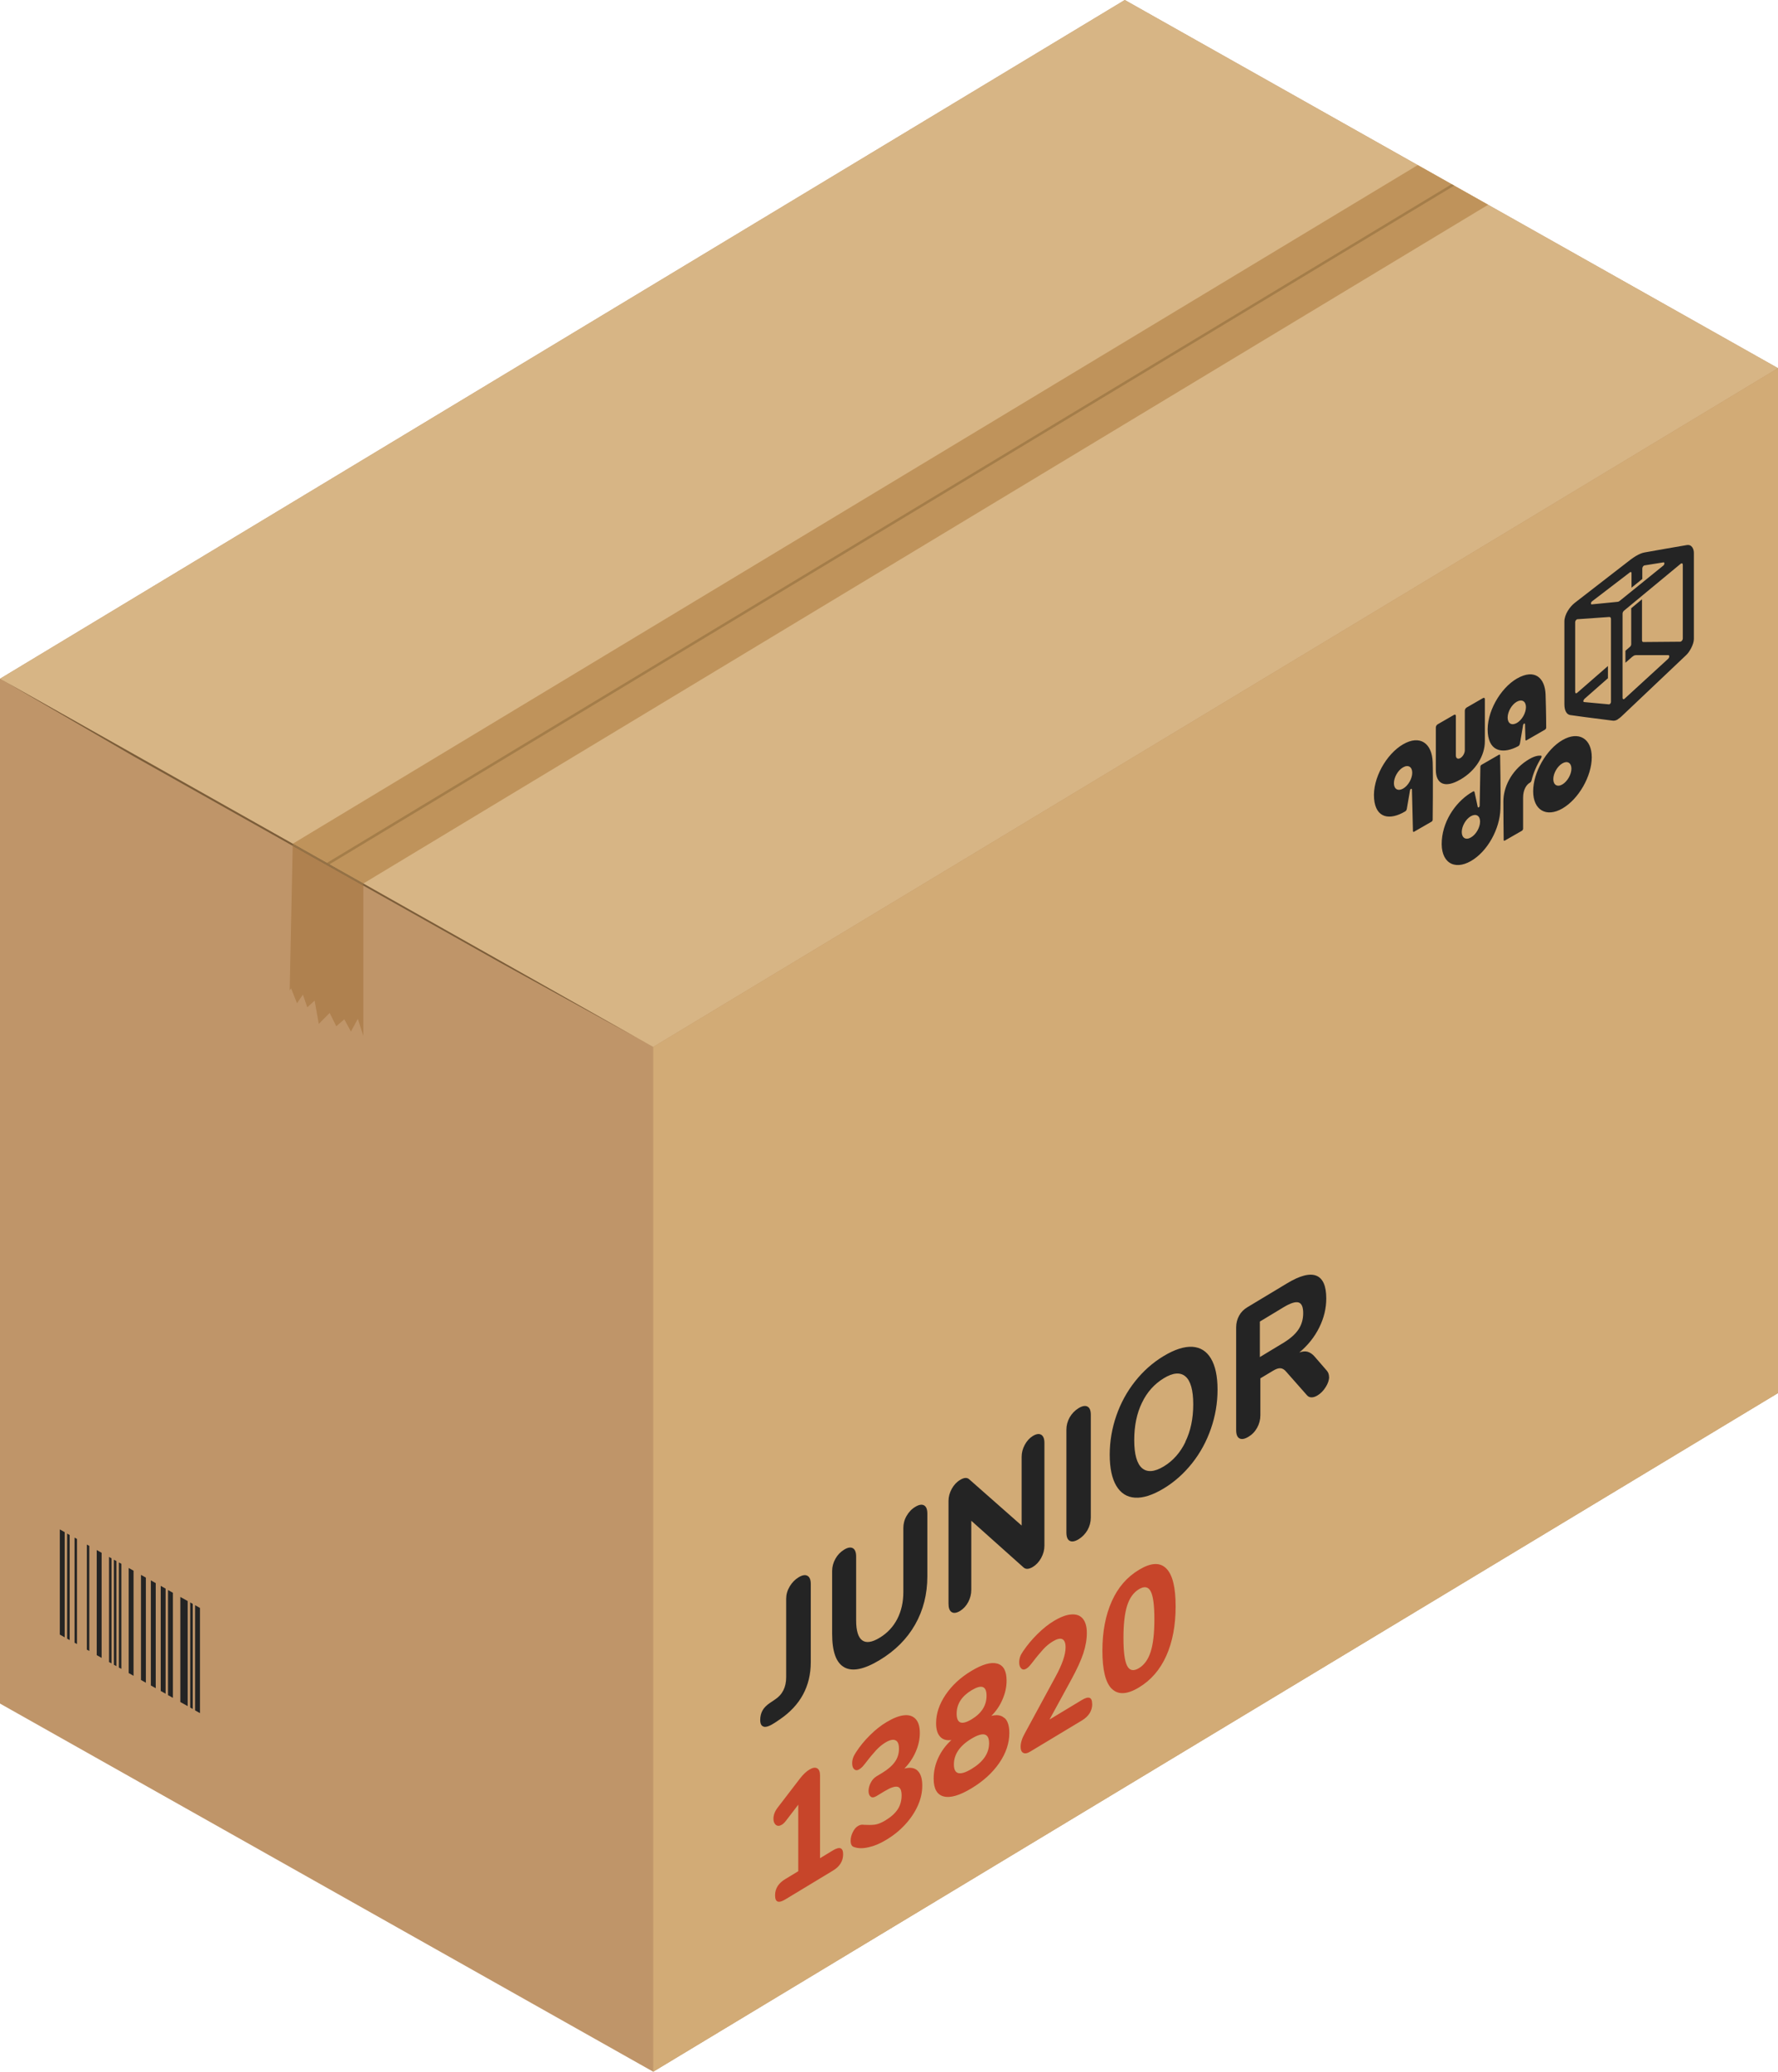
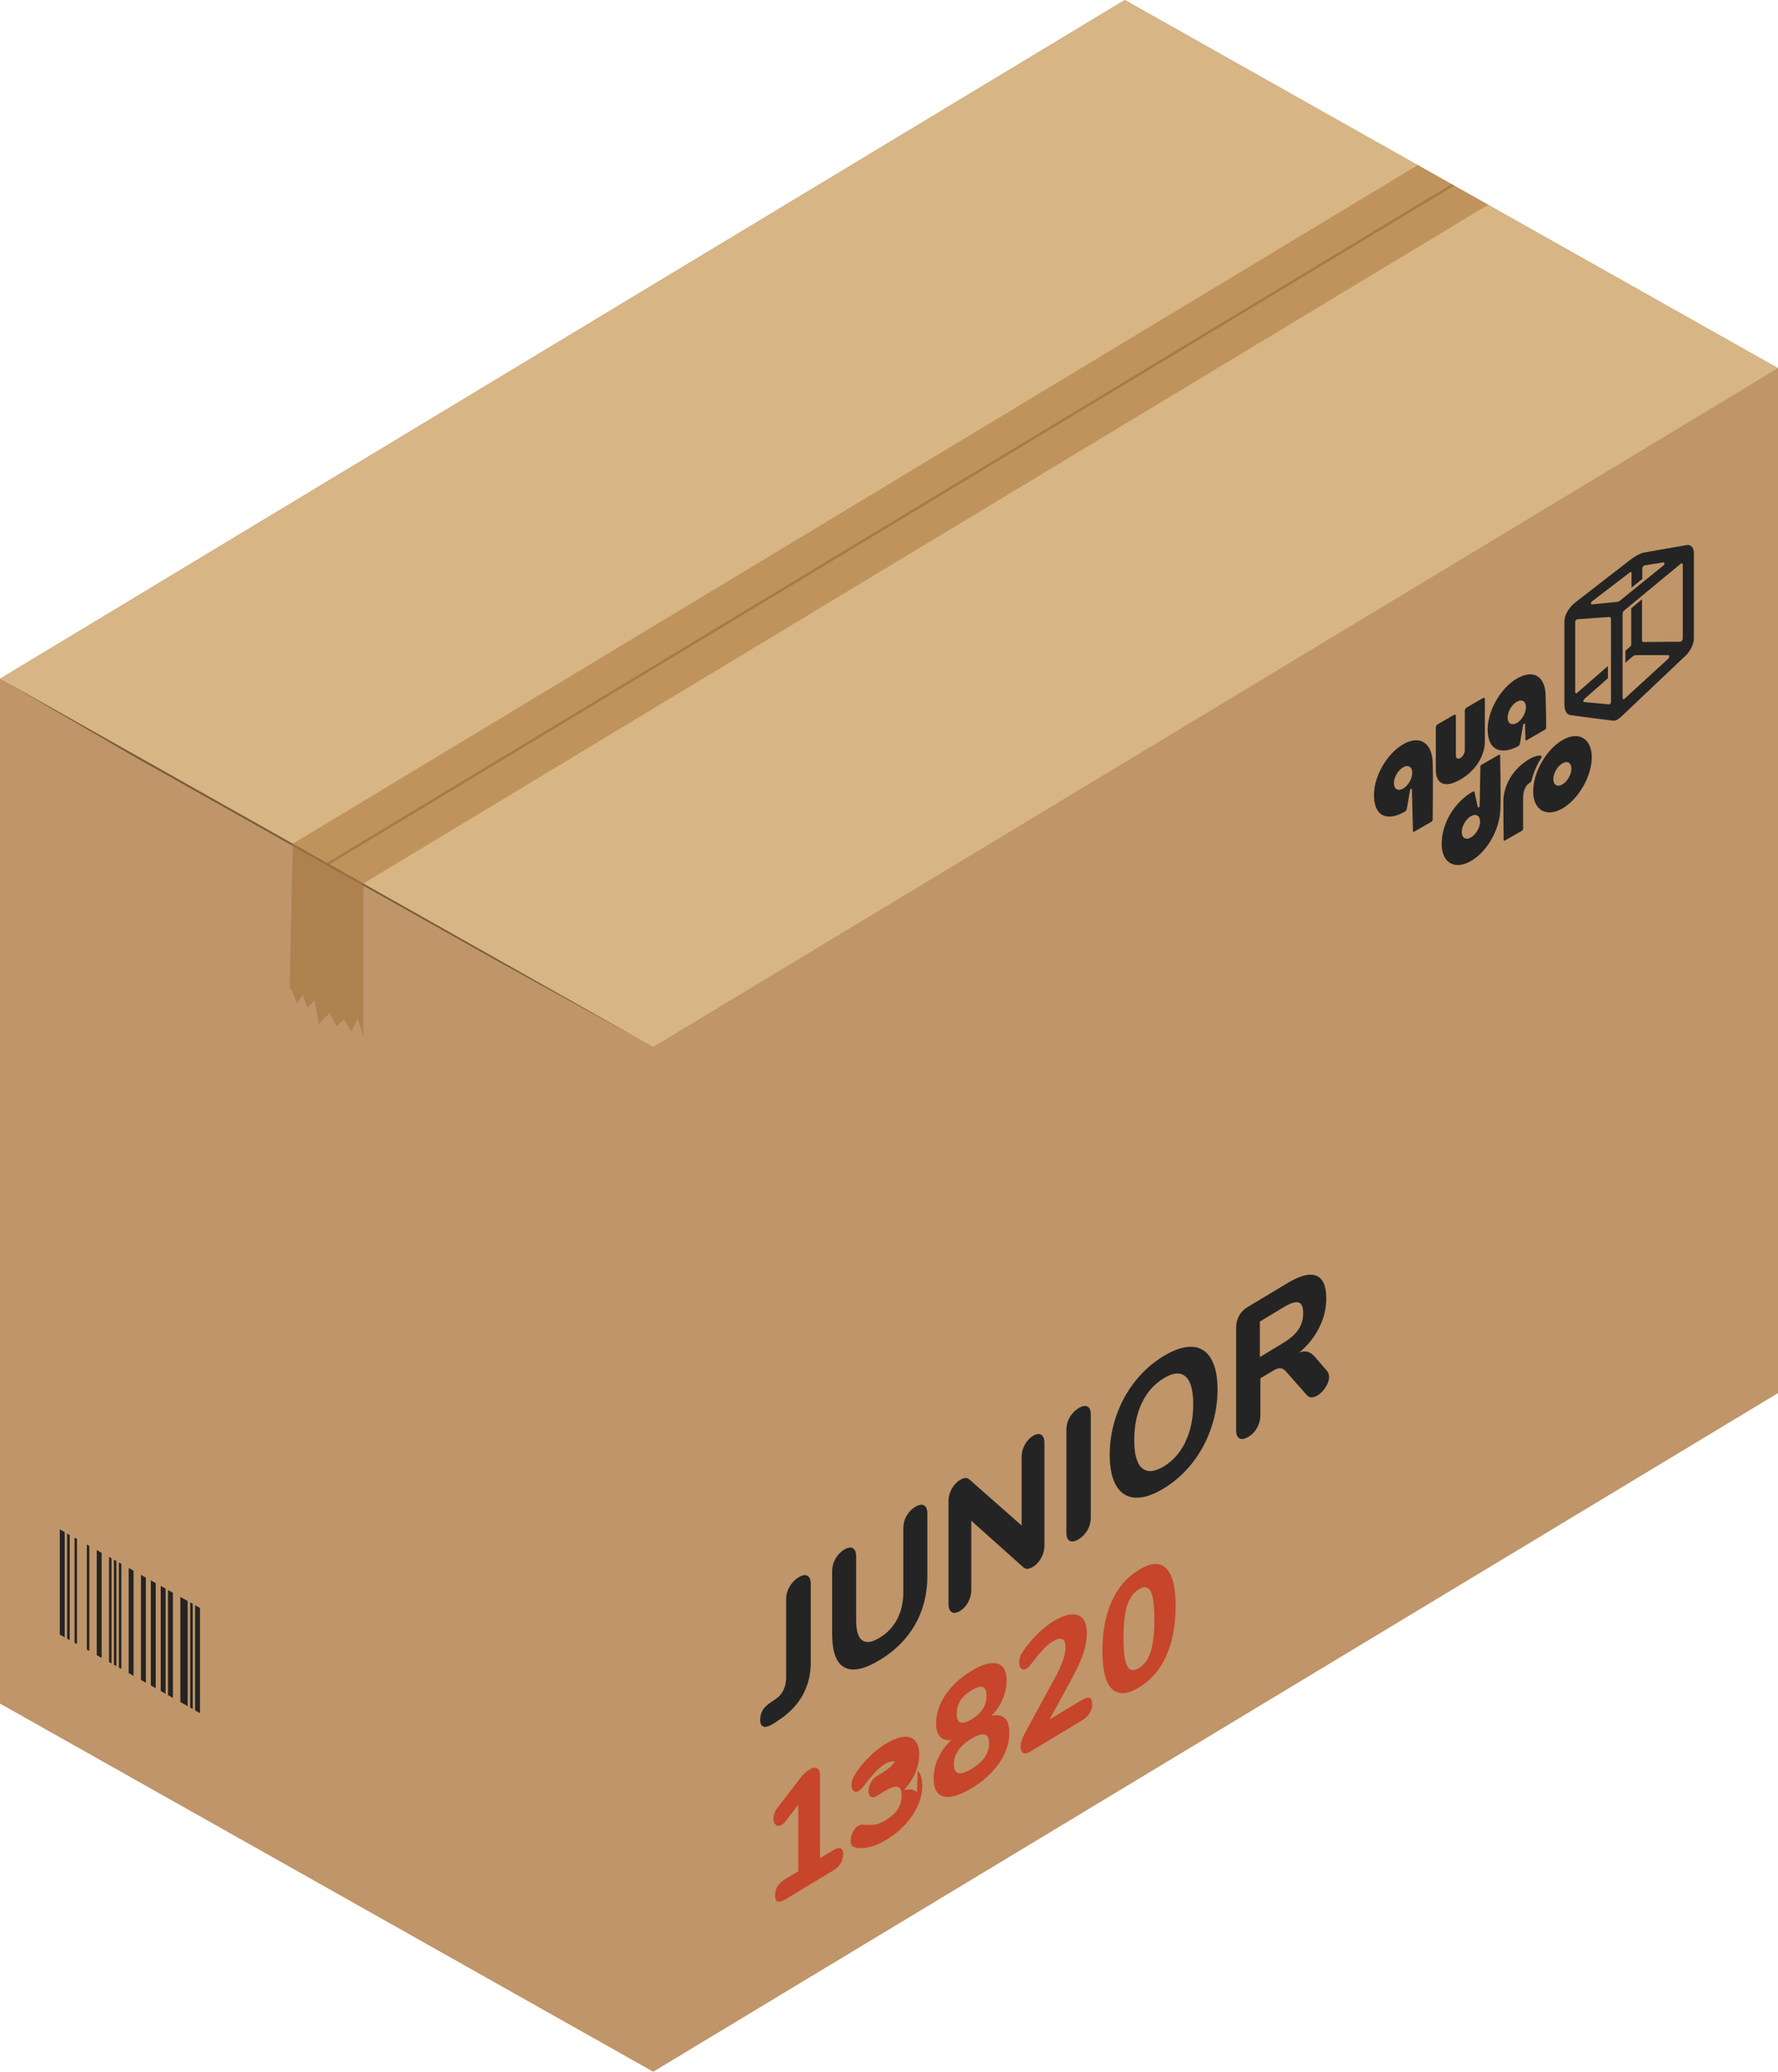
<svg xmlns="http://www.w3.org/2000/svg" id="Ebene_2" data-name="Ebene 2" viewBox="0 0 174.8 203.65">
  <defs>
    <style>
      .cls-1 {
        fill: #242424;
      }

      .cls-1, .cls-2, .cls-3, .cls-4, .cls-5, .cls-6, .cls-7, .cls-8, .cls-9, .cls-10 {
        stroke-width: 0px;
      }

      .cls-2 {
        fill: #a47d49;
      }

      .cls-3 {
        fill: #bf935b;
      }

      .cls-4 {
        fill: #d2ab76;
      }

      .cls-5 {
        fill: #bf9569;
      }

      .cls-6 {
        fill: #957246;
      }

      .cls-7 {
        fill: #d7b585;
      }

      .cls-8 {
        fill: #7b5d39;
      }

      .cls-9 {
        fill: #af814f;
      }

      .cls-10 {
        fill: #c7452a;
      }
    </style>
  </defs>
  <g id="Layer_1" data-name="Layer 1">
    <g id="jun">
      <polygon class="cls-5" points="110.58 0 0 66.72 0 167.46 64.22 203.65 174.8 136.94 174.8 36.19 110.58 0" />
      <polygon class="cls-7" points="174.8 36.19 110.58 0 0 66.72 64.22 102.91 174.8 36.19" />
-       <polygon class="cls-4" points="174.8 36.19 64.22 102.91 64.22 203.65 174.8 136.94 174.8 36.19" />
      <path class="cls-1" d="M75.1,169.73c-.24-.05-.36-.27-.36-.66,0-.36.08-.67.23-.94.15-.27.4-.51.72-.73l.49-.33c.74-.48,1.11-1.21,1.11-2.2v-7.7c0-.42.11-.82.34-1.21.23-.39.52-.69.88-.91s.65-.27.87-.15c.22.12.33.39.33.81v7.67c0,2.38-1.02,4.26-3.05,5.64l-.49.33c-.47.31-.83.44-1.07.39ZM83,163.89c-.8-.44-1.19-1.54-1.19-3.3v-6.16c0-.42.11-.82.32-1.2s.5-.68.86-.9c.36-.22.64-.26.86-.14.21.12.32.4.32.82v6.28c0,1.01.2,1.66.59,1.95s.97.21,1.72-.25c.75-.45,1.33-1.07,1.73-1.84.4-.78.6-1.66.6-2.66v-6.28c0-.42.1-.82.32-1.2s.5-.68.86-.89c.36-.22.65-.26.86-.14s.32.39.32.81v6.16c0,1.75-.4,3.33-1.2,4.74-.8,1.41-1.96,2.57-3.48,3.49-1.52.92-2.68,1.16-3.48.72ZM102.36,141.03c.21.13.32.4.32.81v10.1c0,.42-.11.82-.32,1.21-.21.38-.49.68-.82.88-.37.22-.67.25-.89.07l-5.16-4.61v6.79c0,.42-.1.82-.3,1.2-.2.38-.47.67-.81.88-.34.2-.61.24-.82.11-.21-.13-.31-.41-.31-.83v-10.1c0-.41.11-.8.32-1.19.21-.38.49-.68.83-.88.38-.23.67-.25.88-.06l5.16,4.55v-6.75c0-.41.1-.8.31-1.19.21-.38.47-.67.8-.87.34-.2.61-.24.82-.11ZM105.16,151.46c-.22-.12-.32-.4-.32-.83v-10.1c0-.42.11-.82.32-1.2.22-.38.51-.68.88-.91.37-.22.66-.27.88-.15.22.12.32.39.32.81v10.1c0,.43-.11.84-.32,1.22-.22.38-.51.68-.88.91-.37.22-.66.27-.88.15ZM111.59,147.22c-.8-.05-1.41-.44-1.84-1.16s-.65-1.74-.65-3.06.22-2.6.65-3.84,1.04-2.36,1.84-3.37c.8-1.01,1.73-1.84,2.81-2.49,1.08-.65,2.02-.95,2.81-.91.8.05,1.41.43,1.84,1.15s.65,1.74.65,3.06-.22,2.6-.65,3.84-1.04,2.37-1.84,3.38c-.8,1.01-1.73,1.85-2.81,2.5-1.08.65-2.02.95-2.81.9ZM116.53,141.74c.52-1.06.78-2.29.78-3.69s-.26-2.32-.77-2.75c-.51-.43-1.23-.37-2.14.19s-1.63,1.35-2.13,2.4c-.51,1.04-.76,2.27-.76,3.67s.26,2.32.77,2.76c.51.43,1.22.38,2.13-.17.9-.54,1.62-1.35,2.13-2.4ZM130.67,135.33c0,.34-.12.68-.35,1.04-.23.36-.5.63-.81.81-.2.12-.39.18-.57.18s-.34-.07-.46-.22l-2.03-2.3c-.17-.21-.36-.32-.55-.34-.2-.02-.44.06-.74.24l-1.25.75v3.64c0,.43-.11.84-.32,1.22-.21.38-.5.68-.86.89-.37.22-.66.27-.88.15s-.32-.4-.32-.83v-10.08c0-.42.1-.8.29-1.15.19-.35.47-.63.83-.84l3.87-2.33c1.27-.77,2.24-1.02,2.89-.76.65.26.98,1.01.98,2.24,0,.97-.23,1.92-.69,2.85-.46.93-1.11,1.75-1.96,2.46.31-.11.58-.14.82-.07s.48.23.7.49l1.17,1.35c.15.17.23.38.23.63ZM127.66,130.68c.31-.47.46-1,.46-1.6s-.15-.96-.46-1.05c-.31-.09-.81.07-1.5.49l-2.3,1.39v3.49l2.3-1.39c.69-.42,1.19-.86,1.5-1.33Z" />
-       <path class="cls-10" d="M82.89,182.27c0,.67-.33,1.21-1,1.61l-4.68,2.83c-.68.41-1.01.28-1.01-.4s.34-1.2,1.01-1.6l1.27-.77v-6.54l-1.21,1.58c-.14.18-.27.31-.41.39-.23.14-.42.14-.58.02-.16-.13-.24-.33-.24-.61,0-.37.14-.74.42-1.1l2.17-2.83c.32-.42.64-.72.96-.91.3-.18.55-.22.74-.12.19.1.29.34.29.71v8.13l1.27-.77c.67-.4,1-.27,1,.39ZM90.21,174.06c.31.29.46.78.46,1.46s-.14,1.3-.43,1.96c-.29.65-.7,1.27-1.24,1.86-.54.59-1.16,1.09-1.88,1.52-.59.36-1.16.6-1.71.72-.54.13-1.01.13-1.4,0-.14-.04-.24-.1-.29-.21-.06-.1-.09-.24-.09-.43,0-.28.07-.56.21-.84.14-.28.3-.48.49-.59.11-.07.21-.11.3-.13.09-.02.21-.02.34,0,.4.02.75.02,1.04-.02.29-.04.63-.17,1.03-.41.56-.34.96-.7,1.22-1.1.25-.39.38-.85.38-1.36s-.13-.78-.4-.85c-.27-.06-.69.08-1.27.43l-.81.49c-.24.14-.42.16-.56.05s-.21-.3-.21-.56.07-.52.21-.8.32-.48.56-.63l.58-.35c.56-.34.97-.7,1.24-1.08s.4-.81.4-1.28-.11-.73-.34-.84c-.23-.11-.55-.04-.96.2-.34.2-.65.46-.95.78-.29.32-.63.72-1.01,1.22-.14.18-.25.31-.34.41-.09.09-.19.17-.3.24-.19.12-.36.12-.49,0-.14-.11-.21-.31-.21-.59,0-.19.03-.37.09-.54.06-.17.16-.35.29-.55.38-.59.84-1.15,1.38-1.68.53-.53,1.08-.96,1.64-1.29.65-.39,1.22-.61,1.71-.66s.87.08,1.14.38.4.75.4,1.36-.13,1.22-.4,1.84-.64,1.17-1.12,1.66c.57-.15,1-.08,1.31.21ZM98.78,168.89c.3.29.45.78.45,1.46,0,1-.33,1.99-.99,2.95-.66.96-1.57,1.79-2.73,2.49-1.16.7-2.07.97-2.73.8s-.99-.75-.99-1.76c0-.7.15-1.38.45-2.03.3-.65.73-1.24,1.3-1.76-.47.07-.84-.03-1.11-.32s-.4-.73-.4-1.33c0-.94.31-1.87.93-2.79.62-.92,1.47-1.71,2.54-2.35,1.08-.65,1.92-.89,2.54-.72s.92.73.92,1.68c0,.61-.13,1.22-.4,1.84-.26.62-.63,1.16-1.1,1.62.56-.14.99-.07,1.29.22ZM97.24,171.36c0-.99-.58-1.14-1.73-.45-1.15.69-1.73,1.54-1.73,2.53s.58,1.14,1.73.45c1.15-.69,1.73-1.54,1.73-2.53ZM94.05,168.45c0,.96.49,1.15,1.47.56.98-.59,1.47-1.36,1.47-2.32s-.49-1.13-1.47-.54c-.98.59-1.47,1.36-1.47,2.31ZM107.38,167.5c0,.67-.34,1.21-1.01,1.62l-5.1,3.07c-.28.17-.51.21-.68.11-.17-.09-.25-.29-.25-.59,0-.38.13-.82.4-1.3l3.01-5.55c.68-1.24,1.01-2.21,1.01-2.92,0-.44-.11-.71-.32-.81s-.52-.03-.92.21c-.35.21-.67.47-.96.79-.29.32-.63.72-1.01,1.22-.16.2-.27.35-.36.44-.08.09-.18.17-.29.24-.19.12-.36.11-.49-.01-.14-.13-.21-.33-.21-.6,0-.2.03-.39.09-.56.06-.17.16-.35.29-.54.41-.6.88-1.17,1.42-1.7s1.07-.96,1.61-1.28c.65-.39,1.22-.61,1.71-.64.49-.04.87.1,1.13.41s.4.78.4,1.4c0,.65-.12,1.32-.35,2.02-.23.7-.62,1.55-1.17,2.56l-2.15,3.94,3.18-1.92c.68-.41,1.01-.28,1.01.38ZM109.3,166.01c-.62-.62-.92-1.87-.92-3.75s.31-3.48.92-4.85,1.51-2.4,2.68-3.1c1.17-.71,2.06-.75,2.68-.13s.92,1.86.92,3.73-.31,3.5-.92,4.86-1.51,2.4-2.68,3.1c-1.17.71-2.06.75-2.68.13ZM113.13,162.35c.24-.76.36-1.82.36-3.18s-.12-2.28-.36-2.74-.63-.53-1.16-.21c-.53.32-.92.86-1.16,1.62-.24.76-.36,1.82-.36,3.17s.12,2.27.36,2.74.63.55,1.16.23c.53-.32.92-.86,1.16-1.63Z" />
+       <path class="cls-10" d="M82.89,182.27c0,.67-.33,1.21-1,1.61l-4.68,2.83c-.68.41-1.01.28-1.01-.4s.34-1.2,1.01-1.6l1.27-.77v-6.54l-1.21,1.58c-.14.18-.27.31-.41.39-.23.14-.42.14-.58.02-.16-.13-.24-.33-.24-.61,0-.37.14-.74.42-1.1l2.17-2.83c.32-.42.64-.72.96-.91.3-.18.55-.22.74-.12.19.1.29.34.29.71v8.13l1.27-.77c.67-.4,1-.27,1,.39ZM90.21,174.06c.31.29.46.78.46,1.46s-.14,1.3-.43,1.96c-.29.65-.7,1.27-1.24,1.86-.54.59-1.16,1.09-1.88,1.52-.59.36-1.16.6-1.71.72-.54.13-1.01.13-1.4,0-.14-.04-.24-.1-.29-.21-.06-.1-.09-.24-.09-.43,0-.28.07-.56.21-.84.14-.28.3-.48.49-.59.11-.07.21-.11.3-.13.09-.02.21-.02.34,0,.4.02.75.02,1.04-.02.29-.04.63-.17,1.03-.41.56-.34.96-.7,1.22-1.1.25-.39.38-.85.38-1.36s-.13-.78-.4-.85c-.27-.06-.69.08-1.27.43l-.81.49c-.24.14-.42.16-.56.05s-.21-.3-.21-.56.07-.52.21-.8.32-.48.56-.63l.58-.35c.56-.34.97-.7,1.24-1.08c-.23-.11-.55-.04-.96.2-.34.2-.65.46-.95.78-.29.32-.63.72-1.01,1.22-.14.18-.25.31-.34.41-.09.09-.19.17-.3.24-.19.12-.36.12-.49,0-.14-.11-.21-.31-.21-.59,0-.19.03-.37.09-.54.06-.17.16-.35.29-.55.38-.59.84-1.15,1.38-1.68.53-.53,1.08-.96,1.64-1.29.65-.39,1.22-.61,1.71-.66s.87.08,1.14.38.4.75.4,1.36-.13,1.22-.4,1.84-.64,1.17-1.12,1.66c.57-.15,1-.08,1.31.21ZM98.78,168.89c.3.29.45.78.45,1.46,0,1-.33,1.99-.99,2.95-.66.96-1.57,1.79-2.73,2.49-1.16.7-2.07.97-2.73.8s-.99-.75-.99-1.76c0-.7.15-1.38.45-2.03.3-.65.73-1.24,1.3-1.76-.47.07-.84-.03-1.11-.32s-.4-.73-.4-1.33c0-.94.31-1.87.93-2.79.62-.92,1.47-1.71,2.54-2.35,1.08-.65,1.92-.89,2.54-.72s.92.73.92,1.68c0,.61-.13,1.22-.4,1.84-.26.62-.63,1.16-1.1,1.62.56-.14.99-.07,1.29.22ZM97.24,171.36c0-.99-.58-1.14-1.73-.45-1.15.69-1.73,1.54-1.73,2.53s.58,1.14,1.73.45c1.15-.69,1.73-1.54,1.73-2.53ZM94.05,168.45c0,.96.49,1.15,1.47.56.98-.59,1.47-1.36,1.47-2.32s-.49-1.13-1.47-.54c-.98.59-1.47,1.36-1.47,2.31ZM107.38,167.5c0,.67-.34,1.21-1.01,1.62l-5.1,3.07c-.28.17-.51.21-.68.11-.17-.09-.25-.29-.25-.59,0-.38.13-.82.4-1.3l3.01-5.55c.68-1.24,1.01-2.21,1.01-2.92,0-.44-.11-.71-.32-.81s-.52-.03-.92.21c-.35.21-.67.47-.96.79-.29.32-.63.72-1.01,1.22-.16.2-.27.35-.36.44-.08.09-.18.17-.29.24-.19.12-.36.11-.49-.01-.14-.13-.21-.33-.21-.6,0-.2.03-.39.09-.56.06-.17.16-.35.29-.54.41-.6.88-1.17,1.42-1.7s1.07-.96,1.61-1.28c.65-.39,1.22-.61,1.71-.64.49-.04.87.1,1.13.41s.4.78.4,1.4c0,.65-.12,1.32-.35,2.02-.23.7-.62,1.55-1.17,2.56l-2.15,3.94,3.18-1.92c.68-.41,1.01-.28,1.01.38ZM109.3,166.01c-.62-.62-.92-1.87-.92-3.75s.31-3.48.92-4.85,1.51-2.4,2.68-3.1c1.17-.71,2.06-.75,2.68-.13s.92,1.86.92,3.73-.31,3.5-.92,4.86-1.51,2.4-2.68,3.1c-1.17.71-2.06.75-2.68.13ZM113.13,162.35c.24-.76.36-1.82.36-3.18s-.12-2.28-.36-2.74-.63-.53-1.16-.21c-.53.32-.92.86-1.16,1.62-.24.76-.36,1.82-.36,3.17s.12,2.27.36,2.74.63.55,1.16.23c.53-.32.92-.86,1.16-1.63Z" />
      <polygon class="cls-9" points="35.72 86.85 28.78 82.94 28.48 97.34 28.62 97.16 29.2 98.62 29.78 97.77 30.21 99.02 30.93 98.36 31.34 100.65 32.41 99.57 33.06 100.88 33.85 100.2 34.5 101.4 35.18 100.15 35.72 101.83 35.72 86.85" />
      <polygon class="cls-3" points="35.72 86.85 146.3 20.13 139.38 16.23 28.78 82.94 35.72 86.85" />
      <polygon class="cls-2" points="32.38 84.97 32.13 84.83 142.71 18.11 142.96 18.25 32.38 84.97" />
      <path class="cls-1" d="M159.05,70.72c-.18.1-.34.14-.5.12-.11-.01-.37-.05-.7-.09-1.12-.14-3.2-.41-3.48-.46-.36-.06-.57-.45-.57-1.06v-8.14c0-.67.51-1.43,1.02-1.83.4-.31,2.22-1.72,3.69-2.86.88-.68,1.63-1.26,1.85-1.43.15-.11.31-.22.48-.32.3-.18.6-.3.82-.34.33-.06,3.66-.65,4.18-.73.51-.08.69.42.69.77v8.46c0,.54-.44,1.29-.74,1.57-.47.44-3.9,3.7-5.55,5.26l-.75.71c-.17.17-.32.28-.45.36h0ZM165.27,55.39s-.03.02-.04.03l-5.57,4.61c-.08.07-.14.18-.14.28v8.31s.02.09.05.1c.03.02.07.01.11-.01.01,0,.03-.02.04-.03l4.28-3.92c.06-.06.11-.15.11-.23,0-.08-.03-.13-.09-.13h-3.18c-.07,0-.16.02-.24.07-.05.03-.09.06-.14.1l-.66.58v-1.18l.45-.39c.07-.06.12-.17.12-.25v-3.54l1.06-.88v4.03c0,.1.05.17.13.17.4,0,2.92-.02,3.63-.03.04,0,.09-.03.14-.07.07-.07.11-.17.11-.25v-7.25c0-.12-.08-.17-.19-.11ZM155.75,68.73s-.08.11-.09.17c0,.06.02.1.06.11l2.47.23s.04,0,.06-.02c.07-.04.13-.14.13-.22v-8.15c0-.13-.07-.21-.17-.2l-3.13.22s-.04,0-.06.02c-.09.05-.16.17-.16.27v6.88s.02.08.05.1c.03.02.07.01.11-.01.01,0,.03-.02.04-.03l3.02-2.63v1.2l-2.33,2.05ZM160.25,56.25s-.02,0-.02.02l-3.71,2.84c-.06.04-.1.12-.11.19,0,.07.02.11.08.11l2.53-.25c.05,0,.11-.02.17-.06.03-.02.06-.04.08-.06l4.25-3.44c.06-.05.11-.13.11-.21,0-.08-.03-.12-.09-.11l-1.87.3s-.04,0-.05.02c-.09.05-.16.18-.16.28v1.03l-1.06.86v-1.44c0-.09-.07-.13-.14-.08ZM156.49,74.44c0,1.86-1.29,4.11-2.88,5.03s-2.88.16-2.88-1.69,1.29-4.11,2.88-5.03c1.59-.92,2.88-.16,2.88,1.69ZM153.6,75.04c-.49.28-.89.98-.89,1.55s.4.81.89.52.89-.98.89-1.55-.4-.81-.89-.52ZM151.52,74.49c.06-.1.05-.2-.02-.21-.24-.01-.65-.01-1.44.52-1.5,1.01-2.26,2.59-2.26,3.99,0,.91.02,3.21.03,3.78,0,.07.05.1.11.06l1.69-.97c.06-.04.11-.13.11-.2v-3.06c0-.74.31-1.28.7-1.48.05-.03.1-.1.12-.16.18-.77.52-1.55.96-2.26ZM147.51,79.54c.05-1.45-.03-5.29-.03-5.29,0-.07-.05-.1-.11-.06l-1.72.99c-.06.03-.11.12-.11.18l-.07,3.84c0,.14-.16.24-.19.12s-.31-1.44-.31-1.44c-.02-.1-.08-.12-.16-.07-1.51.84-2.9,2.66-3.06,4.78-.17,2.19,1.21,3,2.86,2.05,1.65-.95,2.84-3.17,2.9-5.11ZM144.61,82.32c-.5.29-.9.05-.9-.53,0-.58.4-1.28.9-1.56s.9-.05.9.53-.4,1.28-.9,1.56ZM149.12,66.71c-1.62.94-3.02,3.34-2.85,5.34.16,1.93,1.59,2.05,2.99,1.3.08-.04.15-.15.17-.26l.31-1.81c.02-.14.18-.23.19-.09l.04,1.52c0,.07.05.1.11.06l1.82-1.05c.06-.04.11-.12.11-.19,0,0,0-1.44-.06-3.25-.05-1.6-1.03-2.61-2.83-1.57ZM150.02,69.51c0,.58-.4,1.28-.9,1.56s-.9.05-.9-.53.4-1.28.9-1.56.9-.05.9.53ZM143.59,76.62c1.5-.87,2.39-2.34,2.39-3.75v-4.15c0-.11-.08-.16-.18-.1l-1.61.93c-.1.06-.18.19-.18.31v3.89c0,.29-.2.63-.44.77h0c-.25.14-.44.02-.44-.26v-3.89c0-.11-.08-.16-.18-.1l-1.61.93c-.1.06-.18.19-.18.31v4.15c0,1.41.89,1.85,2.39.98h.01ZM137.95,73.16c-1.65.95-3.03,3.36-2.86,5.35.16,1.94,1.55,2.15,3.06,1.25.08-.05.14-.13.16-.26,0,0,.29-1.65.31-1.8s.18-.23.19-.09l.1,4.09c0,.07.05.09.11.06l1.72-.99c.06-.03.11-.12.11-.19,0,0,.05-4.26,0-5.65-.06-1.88-1.25-2.72-2.9-1.77ZM138.84,75.96c0,.58-.4,1.28-.9,1.56s-.9.05-.9-.53.4-1.28.9-1.56c.5-.29.9-.05.9.53Z" />
      <polygon class="cls-8" points="64.02 102.8 49.12 94.59 13.18 74.37 .7 67.12 .02 66.73 28.75 82.92 62.64 102.04 64.02 102.8" />
      <polygon class="cls-6" points="35.72 87.05 28.77 83.14 28.78 82.94 35.72 86.85 35.72 87.05" />
      <path class="cls-1" d="M5.88,160.68v-10.34l.48.27v10.34l-.48-.27ZM6.6,161.08v-10.33l.25.14v10.33l-.25-.14ZM7.33,161.48v-10.33l.24.13v10.33l-.24-.13ZM8.54,162.16v-10.33l.24.13v10.33l-.24-.13ZM9.51,162.7v-10.33l.48.27v10.33l-.48-.27ZM10.72,163.38v-10.33l.24.13v10.33l-.24-.13ZM11.2,163.65v-10.33l.24.13v10.33l-.24-.13ZM11.69,163.92v-10.33l.24.13v10.33l-.24-.13ZM12.65,164.46v-10.33l.48.27v10.33l-.48-.27ZM13.86,165.14v-10.33l.48.27v10.33l-.48-.27ZM14.83,165.68v-10.33l.48.27v10.33l-.48-.27ZM15.8,166.22v-10.33l.48.27v10.33l-.48-.27ZM16.52,166.63v-10.33l.48.27v10.33l-.48-.27ZM17.73,167.31v-10.33l.72.4v10.33l-.72-.4ZM18.7,167.85v-10.33l.25.14v10.33l-.25-.14h0ZM19.18,168.13v-10.34l.48.27v10.34l-.48-.27Z" />
    </g>
  </g>
</svg>